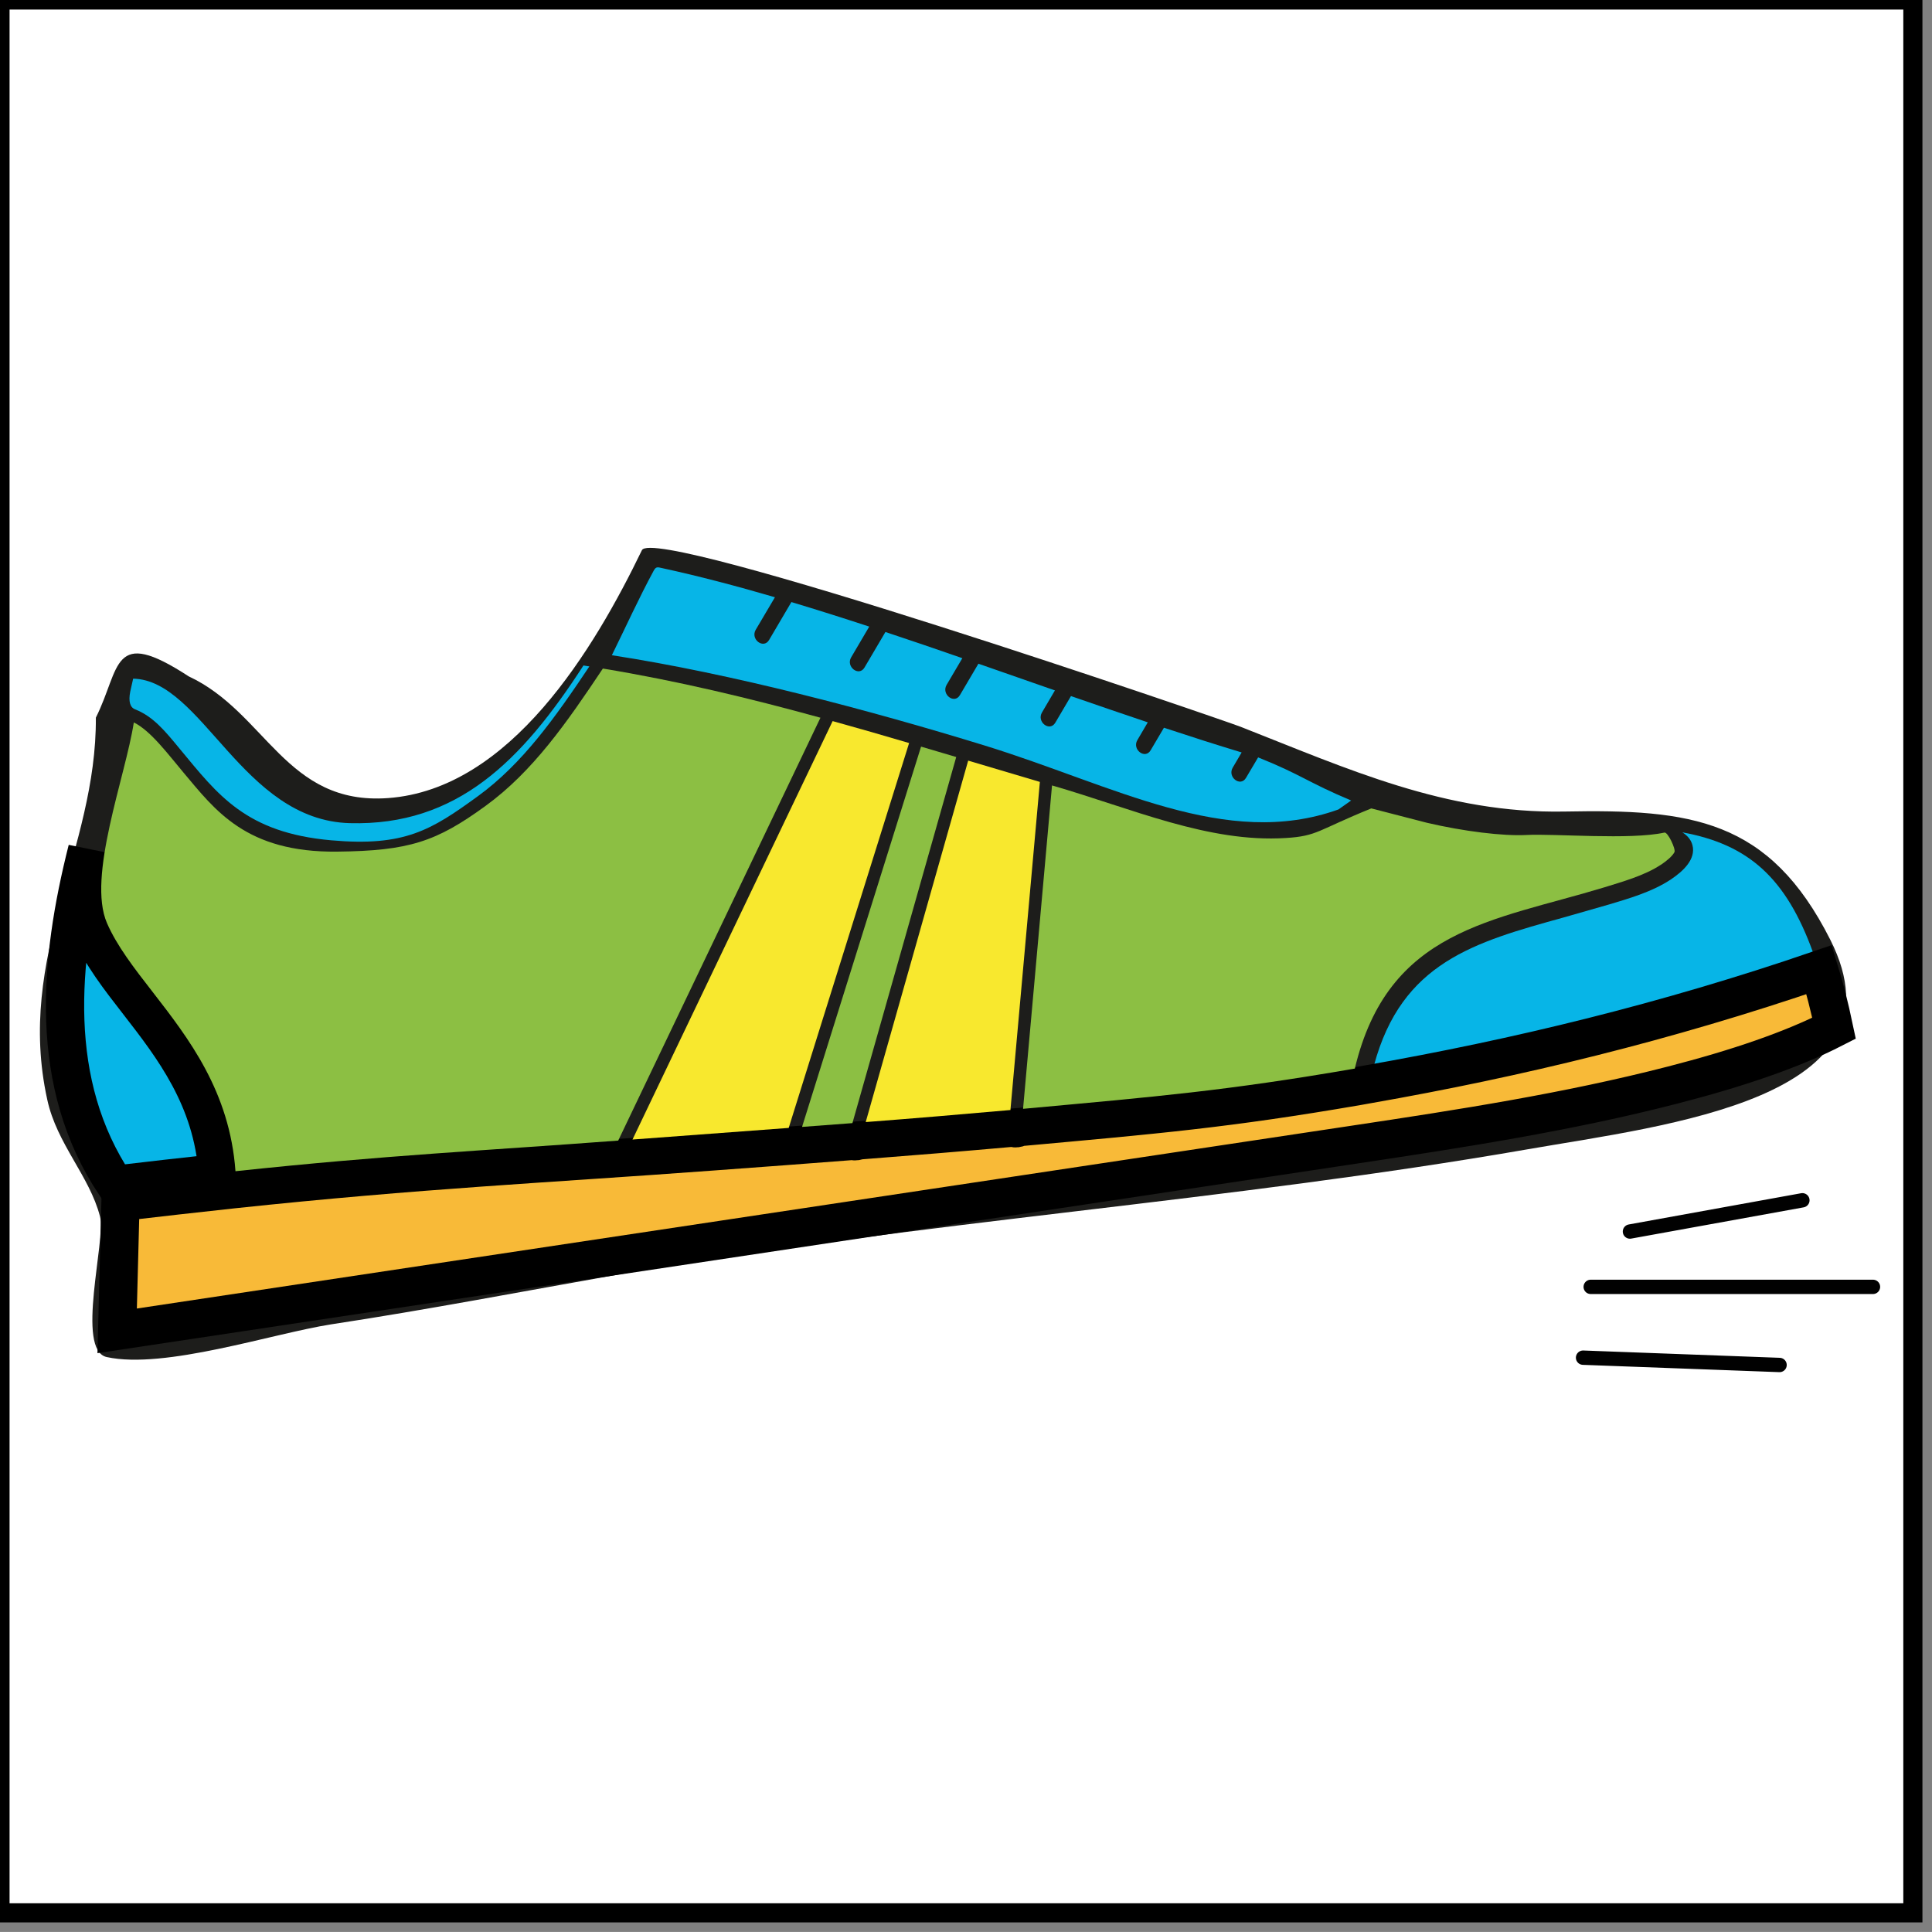
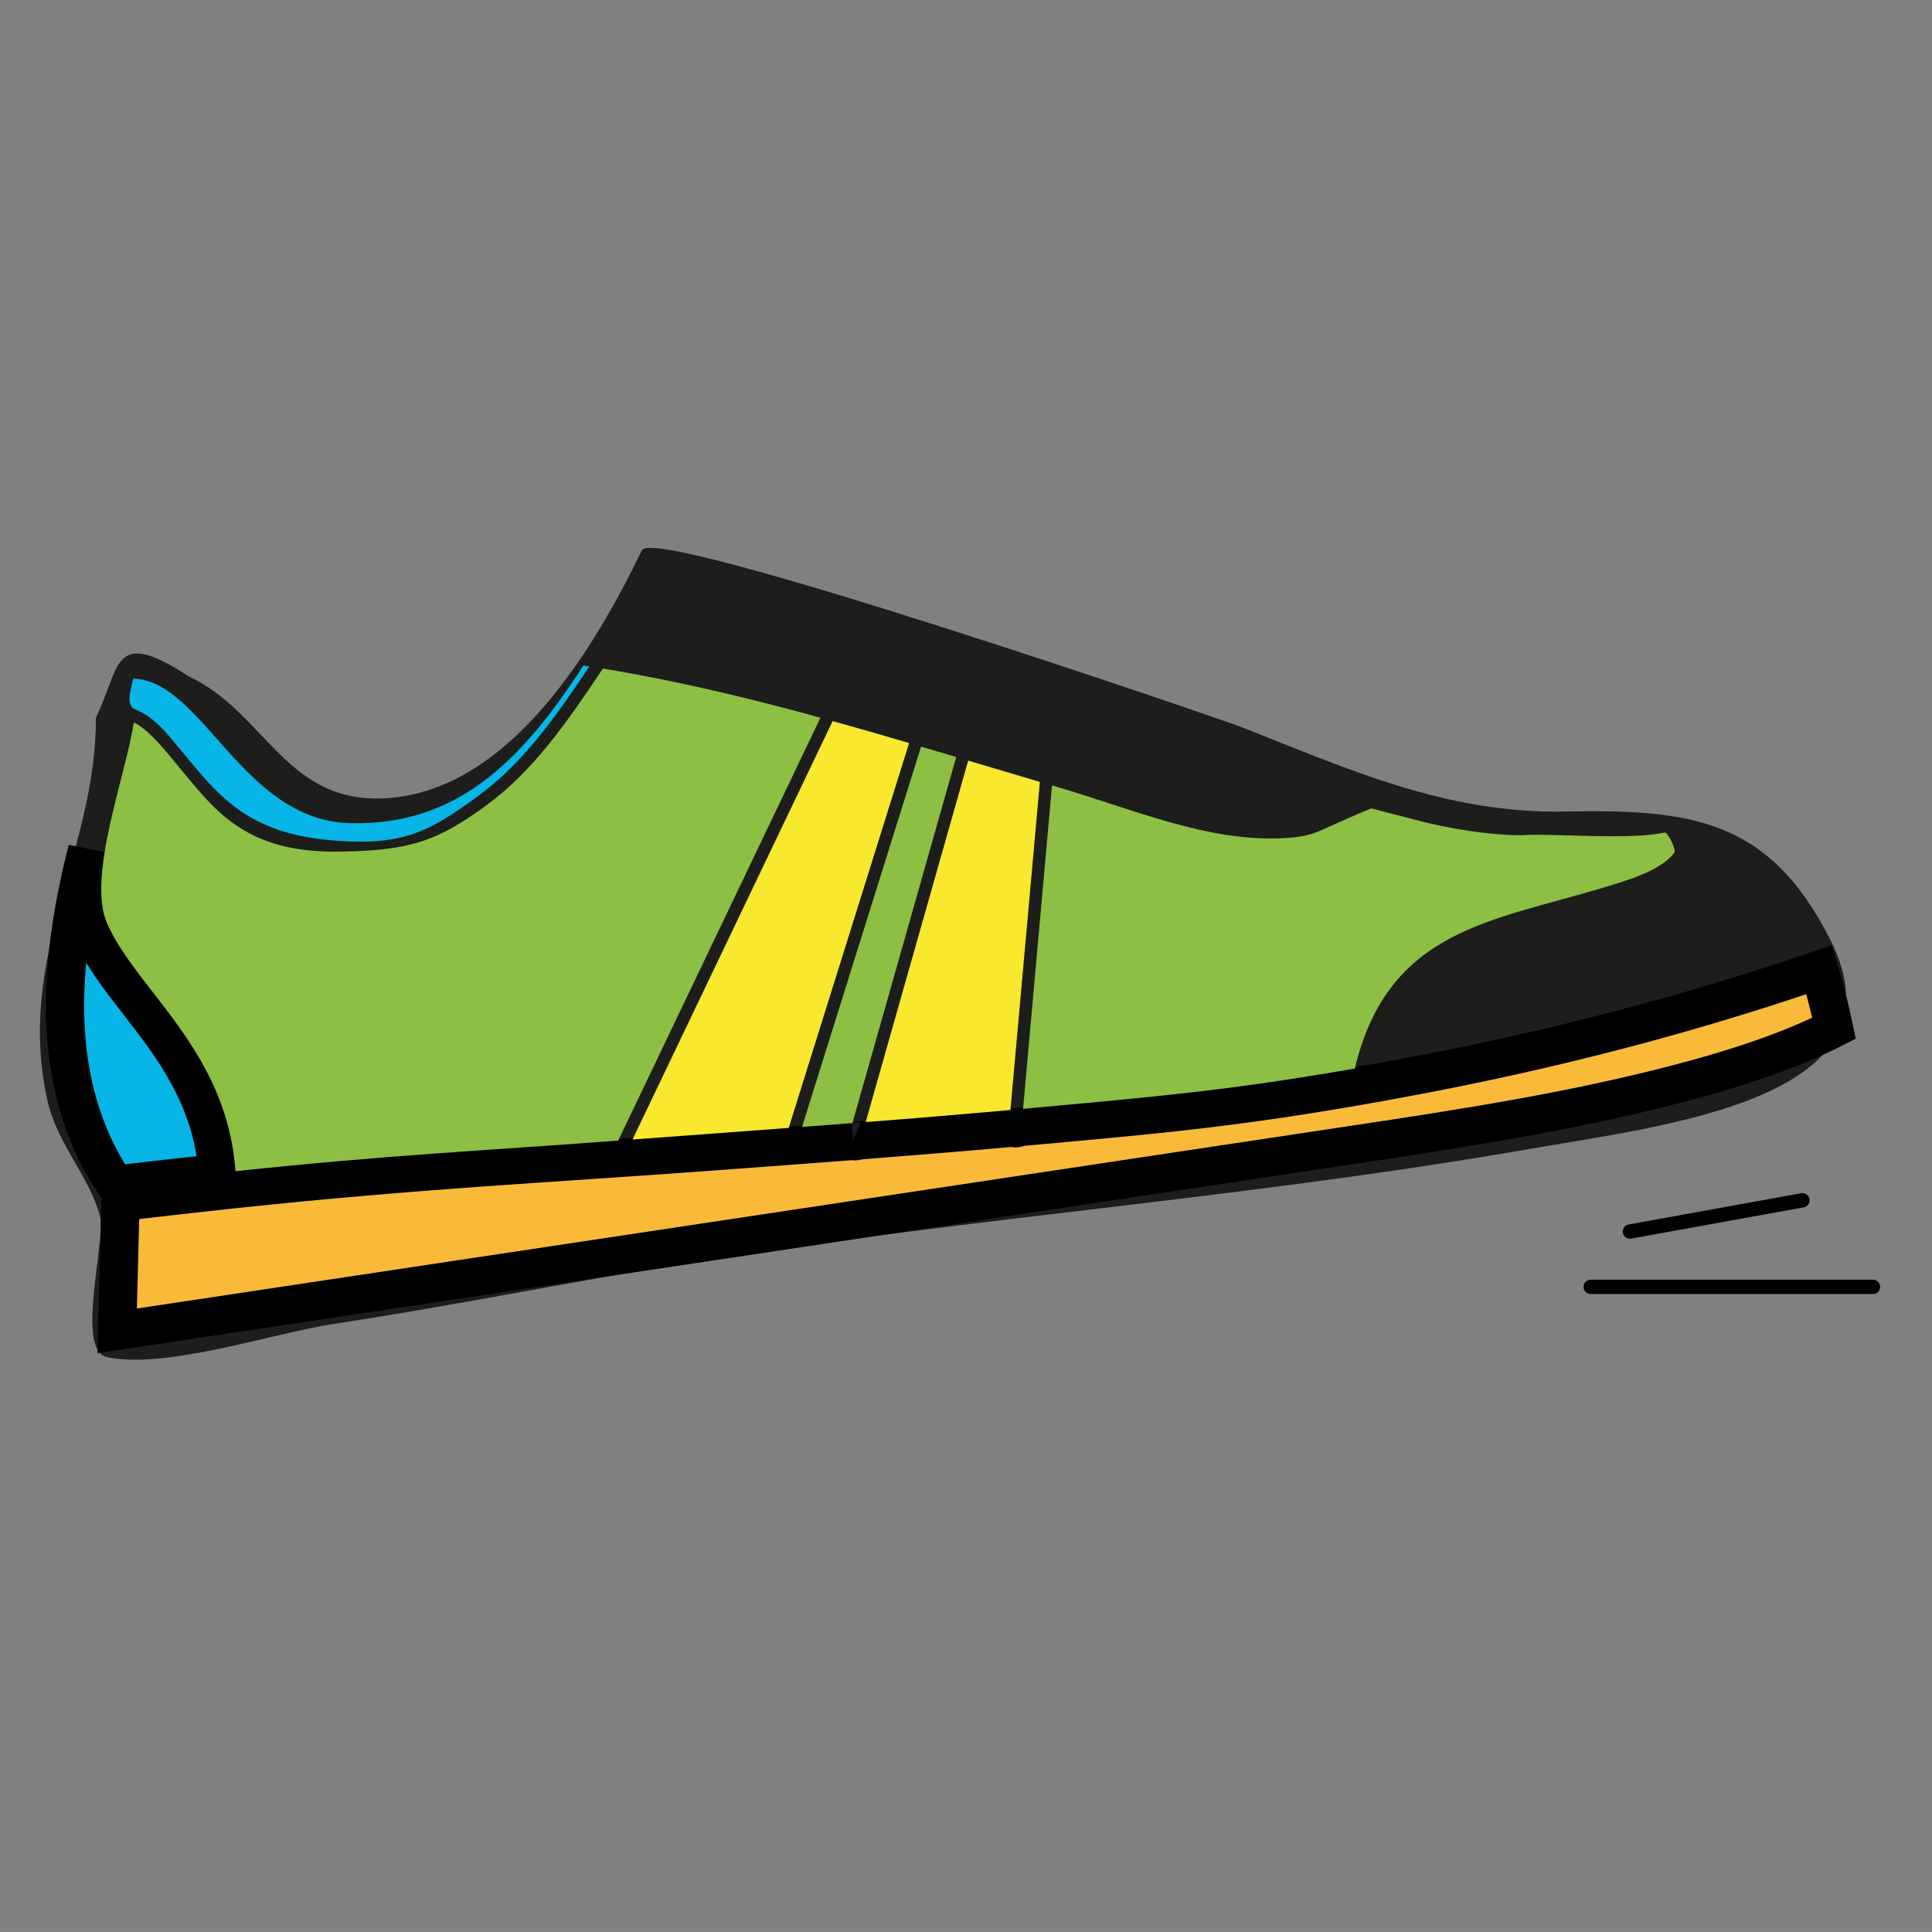
<svg xmlns="http://www.w3.org/2000/svg" version="1.1" id="Layer_1" x="0px" y="0px" width="101.002px" height="101px" viewBox="0 0 101.002 101" enable-background="new 0 0 101.002 101" xml:space="preserve">
  <rect x="0" y="0" width="101.002" height="101" fill="#808080" stroke="none" />
-   <rect id="hidden" fill="#FFFFFF" stroke="#000000" stroke-miterlimit="10" width="100.002" height="100" />
  <g>
    <path fill="#1D1D1B" d="M33.707,28.83c0,0,24.529,7.507,32.184,11.026c3.479,1.601,4.863,2.719,8.77,3.457   c1.41,0.263,5.189,0.856,7.052,0.784c6.291-0.224,9.036-1.1,11.526,2.758c2.488,3.856,2.806,6.756,2.806,6.756   s-8.101,4.287-24.584,6.132c-15.382,1.721-42.132,7.075-49.298,8.153c-6.748,1.016-16.346,2.093-16.346,2.093   s1.613-5.917,0.07-7.833C2.699,58.2,2.656,48.707,5.041,42.869c2.385-5.839,0.721-5.625,1.762-7.142   c0.408-0.59,1.801,0.493,2.838,1.104c1.488,0.879,2.822,3.036,4.809,4.488c3.715,2.715,9.547,1.756,12.945-2.308   C32.078,33.415,33.707,28.83,33.707,28.83z" />
    <path fill="#1D1D1B" d="M32.097,33.054c-3.114,6.079-8.662,13.366-16.588,10.261c-3.203-1.254-5.022-5.718-8.451-6.375   c0.302-0.16,0.629-0.036,0.871-0.381c0,0.007-0.146,0.177,0.022-0.038C7.587,42.078,4.812,47.01,4.807,52.744   C4.795,59.652,8.809,63.131,6.76,70.243c-0.352-0.407-0.703-0.815-1.055-1.222c17.932-1.459,35.213-5.289,52.848-8.652   c12.064-2.301,25.598-2.466,36.668-8.295c-0.305,0.576-0.609,1.15-0.916,1.727c-0.623-2.985-2.348-7.831-5.979-8.166   c-9.207-0.813-15.222-1.003-23.814-4.949c-6.186-2.84-12.676-5.04-19.064-7.381c-2.795-1.023-5.588-2.047-8.384-3.07   C33.045,28.76,34.094,29.167,32.097,33.054C31.408,34.4,32.763,31.759,32.097,33.054z M33.556,28.767   c0.597-1.369,30.377,8.865,31.304,9.229c5.562,2.183,10.715,4.55,16.938,4.43c6.592-0.127,10.693,0.375,13.889,6.706   c4.195,8.312-8.607,9.695-15.812,10.949c-15.717,2.735-31.713,3.763-47.452,6.532c-5.039,0.887-10.058,1.854-15.117,2.623   c-3.078,0.484-8.699,2.365-11.722,1.71c-1.649-0.354-0.036-6.146-0.354-7.343c-0.547-2.125-2.262-3.799-2.76-6.119   c-1.654-7.531,2.586-13.065,2.541-19.966c1.308-2.613,0.801-4.801,4.854-2.159c4.045,1.884,5.076,6.746,10.414,6.364   C26.691,41.264,31.078,33.891,33.556,28.767z" />
-     <path fill="#07B5E7" d="M69.97,42.318c-5.883,2.109-11.752-1.267-18.502-3.346c-6-1.847-13.242-3.758-19.481-4.718   c0.725-1.469,1.407-2.979,2.188-4.421c0.121-0.225,0.213-0.183,0.435-0.134c1.926,0.418,3.897,0.938,5.903,1.524l-1.004,1.699   c-0.291,0.497,0.405,1.03,0.698,0.535l1.166-1.982c1.347,0.405,2.703,0.834,4.07,1.283l-0.945,1.606   c-0.291,0.492,0.406,1.029,0.697,0.533l1.094-1.857c1.334,0.442,2.678,0.901,4.021,1.369l-0.822,1.395   c-0.291,0.496,0.404,1.031,0.695,0.536l0.967-1.642l4,1.396l-0.676,1.152c-0.293,0.495,0.404,1.031,0.697,0.534l0.818-1.39   c1.344,0.466,2.684,0.926,4.016,1.373l-0.543,0.925c-0.295,0.495,0.402,1.029,0.693,0.534l0.694-1.177   c1.365,0.451,2.722,0.886,4.063,1.292l-0.467,0.794c-0.291,0.495,0.404,1.031,0.695,0.534l0.633-1.069   c2.279,0.912,2.582,1.297,4.863,2.253L69.97,42.318z" />
-     <path fill="#07B5E7" d="M88.478,44.182c-0.069-0.261-0.237-0.485-0.53-0.669c3.473,0.631,5.436,2.398,6.844,6.306   c-7.777,2.669-15.346,4.515-22.961,5.871c1.451-5.38,5.244-6.435,9.926-7.73l2.396-0.686v-0.001   c0.905-0.273,2.207-0.636,3.196-1.297l0,0C87.984,45.553,88.672,44.921,88.478,44.182L88.478,44.182z" />
    <path fill="#07B5E7" stroke="#000000" stroke-width="2" stroke-miterlimit="10" d="M4.562,44.413   c-0.25,1.61-0.293,3.132,0.177,4.211c0.562,1.296,1.494,2.5,2.496,3.788c1.815,2.34,3.87,4.993,4.147,8.916   c-1.757,0.188-3.539,0.393-5.353,0.607C2.488,56.635,3.086,50.251,4.562,44.413L4.562,44.413z" />
-     <path fill="#F8BA38" stroke="#000000" stroke-width="2" stroke-miterlimit="10" d="M44.594,59.643   c0.113,0.047,0.203,0.01,0.305-0.025c2.723-0.211,5.402-0.43,8.049-0.667c0.037,0.021,0.078,0.03,0.119,0.034   c0.084,0.006,0.164-0.021,0.227-0.063c7.156-0.651,10.814-0.957,17.685-2.141l0.552-0.099c7.812-1.371,15.565-3.248,23.569-5.99   c0.281,0.914,0.543,1.929,0.781,3.065c-2.193,1.125-5.07,2.103-8.451,2.972c-5.479,1.412-11.049,2.272-16.635,3.111L6.125,69.574   L6.3,62.836c1.957-0.229,3.914-0.451,5.873-0.662c9.821-1.045,16.362-1.334,24.94-1.97C39.648,60.02,42.137,59.833,44.594,59.643   L44.594,59.643z" />
+     <path fill="#F8BA38" stroke="#000000" stroke-width="2" stroke-miterlimit="10" d="M44.594,59.643   c0.113,0.047,0.203,0.01,0.305-0.025c2.723-0.211,5.402-0.43,8.049-0.667c0.037,0.021,0.078,0.03,0.119,0.034   c0.084,0.006,0.164-0.021,0.227-0.063c7.156-0.651,10.814-0.957,17.685-2.141l0.552-0.099c7.812-1.371,15.565-3.248,23.569-5.99   c0.281,0.914,0.543,1.929,0.781,3.065c-2.193,1.125-5.07,2.103-8.451,2.972c-5.479,1.412-11.049,2.272-16.635,3.111L6.125,69.574   L6.3,62.836c1.957-0.229,3.914-0.451,5.873-0.662c9.821-1.045,16.362-1.334,24.94-1.97C39.648,60.02,42.137,59.833,44.594,59.643   L44.594,59.643" />
    <path fill="#8CBF43" d="M54.998,41.061l-1.514,16.907c7.039-0.646,10.586-0.938,17.344-2.104c1.742-7.305,7.209-7.702,13.057-9.479   l0,0c0.852-0.269,2.076-0.598,2.947-1.181l0.004,0.002c0.326-0.221,0.588-0.448,0.701-0.655c0.084-0.146-0.342-1.065-0.523-1.025   c-1.787,0.395-5.738,0.047-7.217,0.126c-1.223,0.063-3.275-0.188-5.201-0.639l-2.906-0.751c-2.824,1.146-2.811,1.447-4.477,1.548   C63.174,44.065,59.197,42.276,54.998,41.061L54.998,41.061z M48.152,39.032l-6.222,19.881c0.881-0.065,1.761-0.132,2.633-0.198   l5.427-19.139C49.377,39.395,48.763,39.212,48.152,39.032L48.152,39.032z M31.517,34.951c-1.879,2.816-3.659,5.384-6.135,7.182   c-2.574,1.873-4,2.348-7.761,2.389c-4.762,0.052-6.375-2.169-8.032-4.138c-0.765-0.905-1.703-2.182-2.593-2.616   c-0.438,2.837-2.457,8.07-1.403,10.491c0.517,1.19,1.414,2.347,2.379,3.589c1.894,2.441,4.035,5.207,4.338,9.381   c7.981-0.849,12.91-1.066,20.009-1.601l10.573-22.107C39.174,36.498,35.435,35.598,31.517,34.951L31.517,34.951z" />
    <path fill="#F8E82E" d="M50.615,39.764L45.258,58.66c2.559-0.196,5.074-0.409,7.566-0.63l1.539-17.153L50.615,39.764L50.615,39.764   z M43.529,37.698L33.066,59.573l8.166-0.607l6.295-20.121C46.193,38.451,44.861,38.066,43.529,37.698L43.529,37.698z" />
    <path fill="#07B5E7" d="M7.063,37.083c-0.264-0.1-0.356-0.417-0.254-0.928l0.152-0.676c3.623,0.075,5.698,7.4,11.325,7.554   c5.61,0.151,8.988-3.256,12.216-8.243c0.104,0.017,0.207,0.031,0.309,0.049c-1.782,2.669-3.5,5.089-5.812,6.773   c-2.451,1.784-3.842,2.658-7.682,2.318c-4.472-0.394-5.931-2.386-7.896-4.753C8.603,38.181,8.002,37.456,7.063,37.083L7.063,37.083   z" />
-     <line fill="none" stroke="#010101" stroke-width="0.75" stroke-linecap="round" stroke-linejoin="round" stroke-miterlimit="10" x1="82.76" y1="70.977" x2="93.033" y2="71.359" />
    <line fill="none" stroke="#010101" stroke-width="0.75" stroke-linecap="round" stroke-linejoin="round" stroke-miterlimit="10" x1="83.16" y1="67.275" x2="97.916" y2="67.275" />
    <line fill="none" stroke="#010101" stroke-width="0.75" stroke-linecap="round" stroke-linejoin="round" stroke-miterlimit="10" x1="85.211" y1="64.383" x2="94.226" y2="62.749" />
  </g>
</svg>